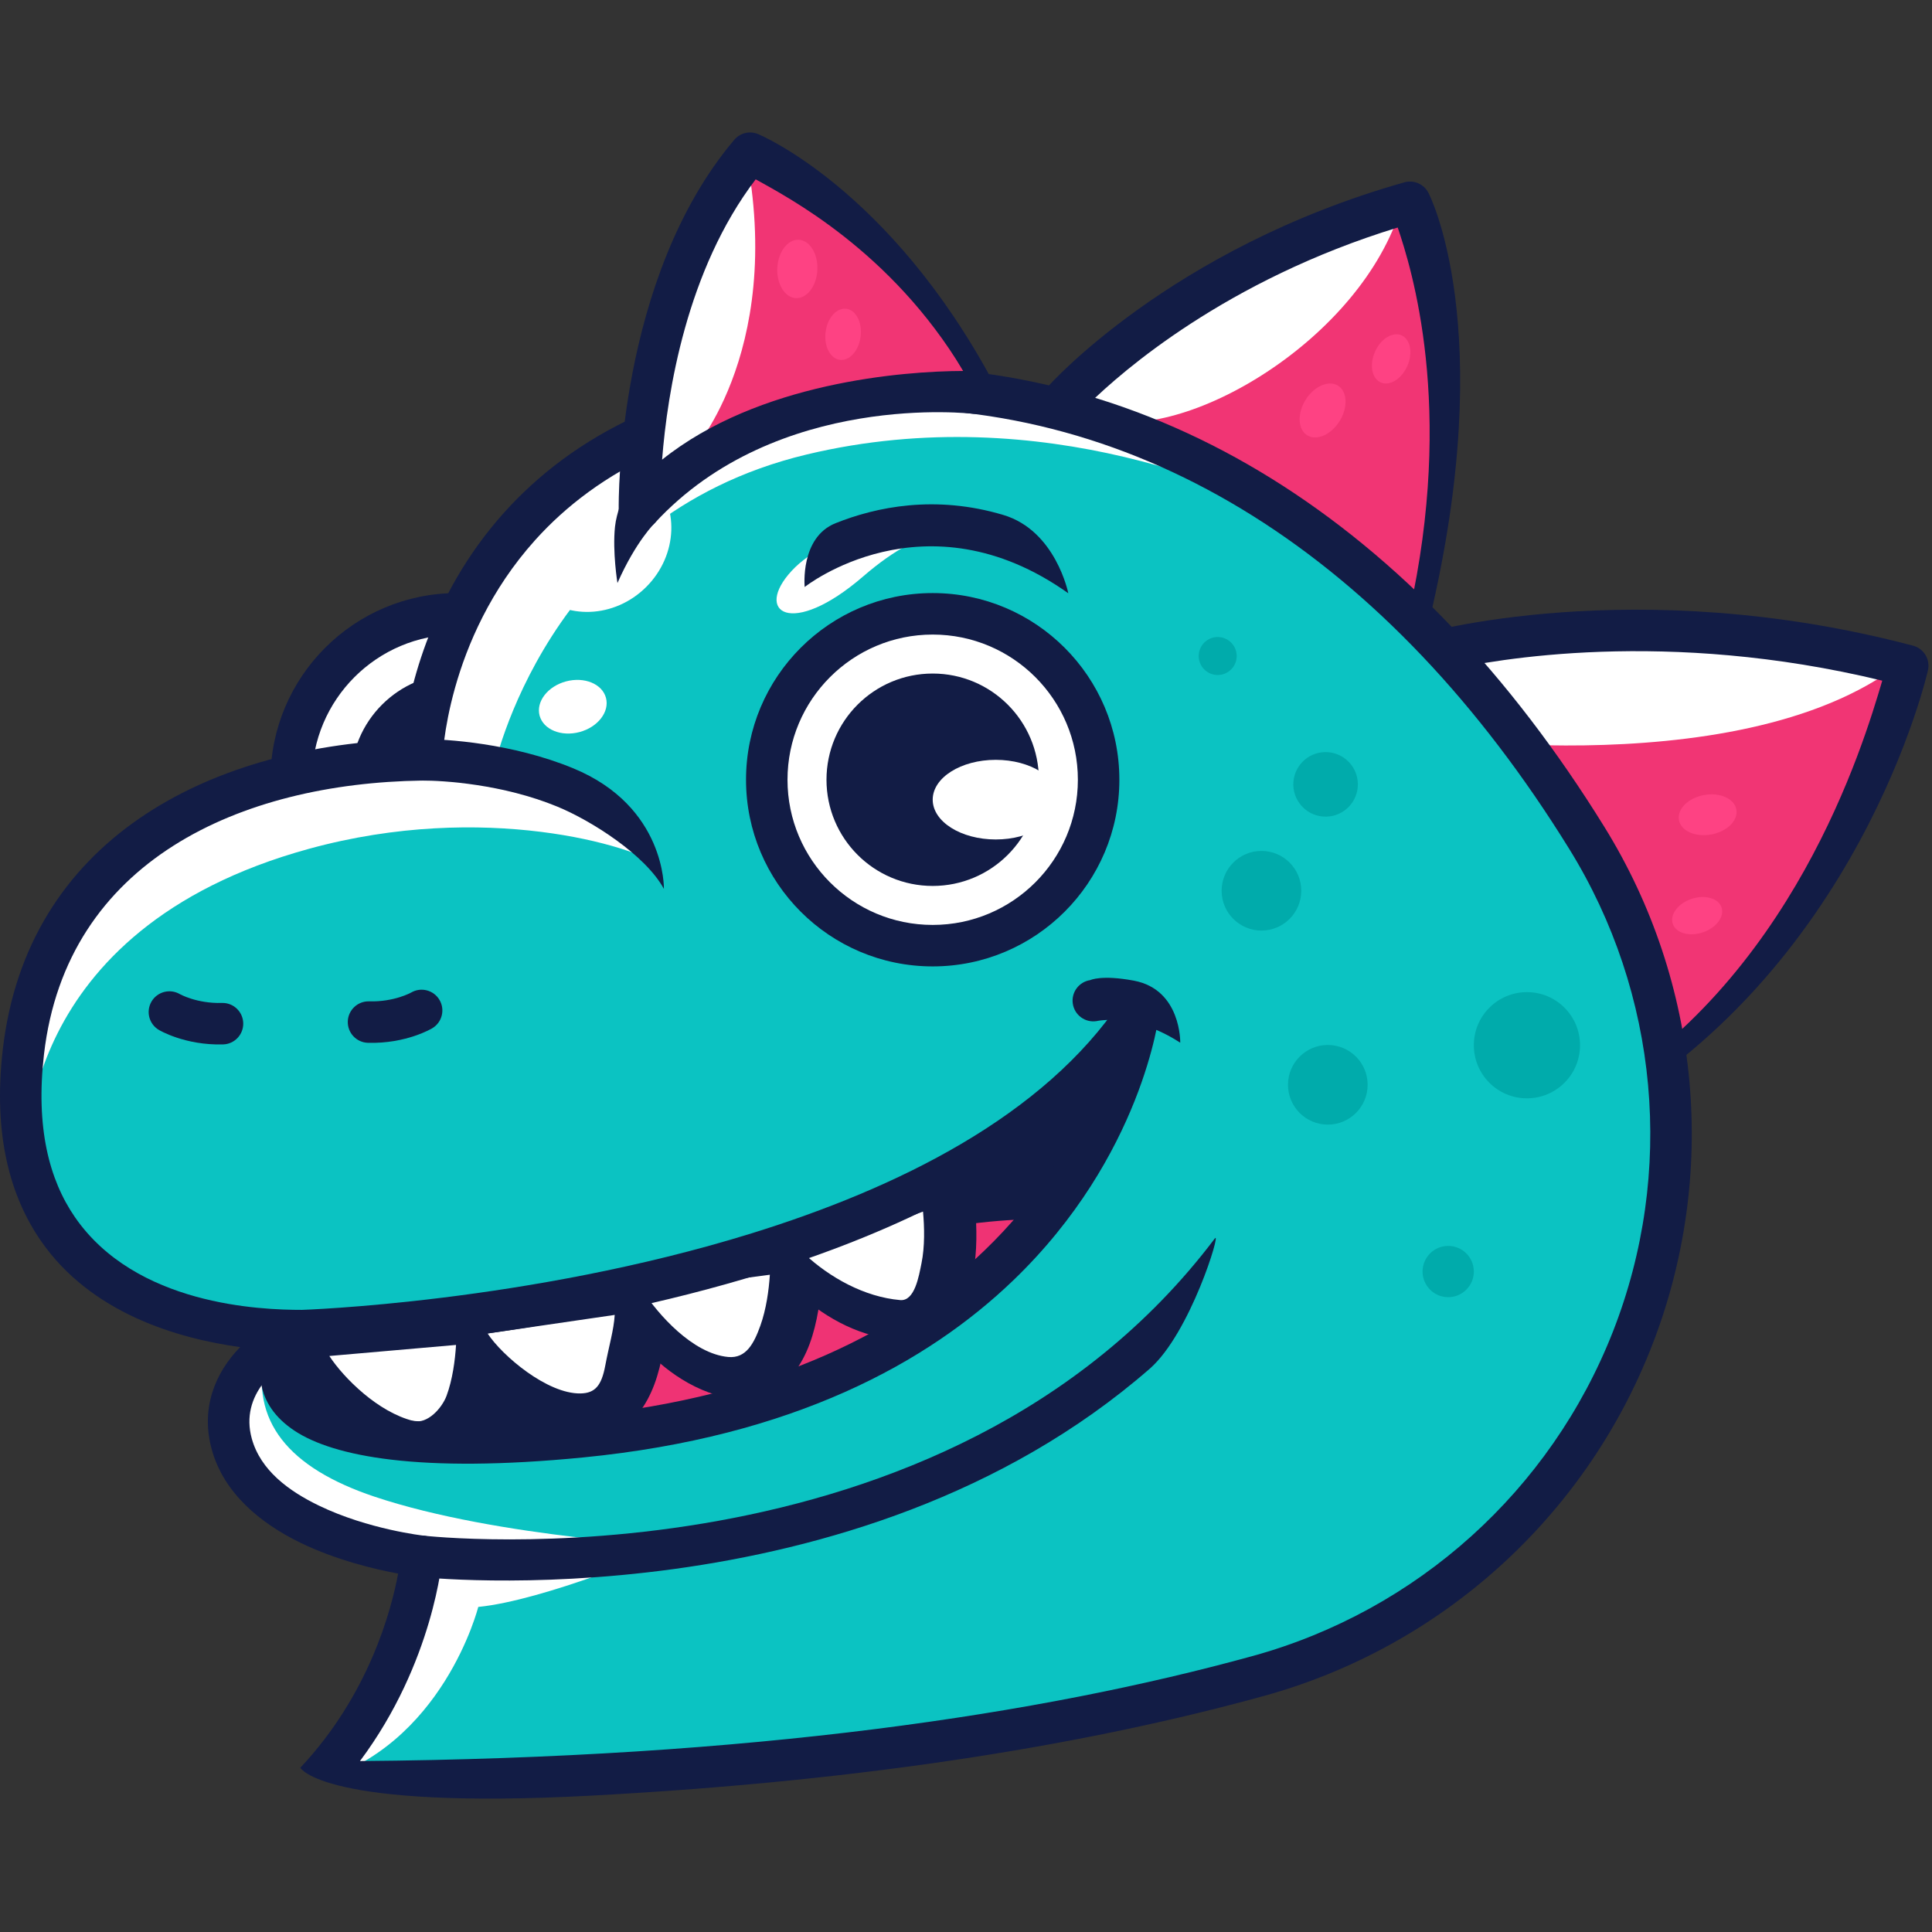
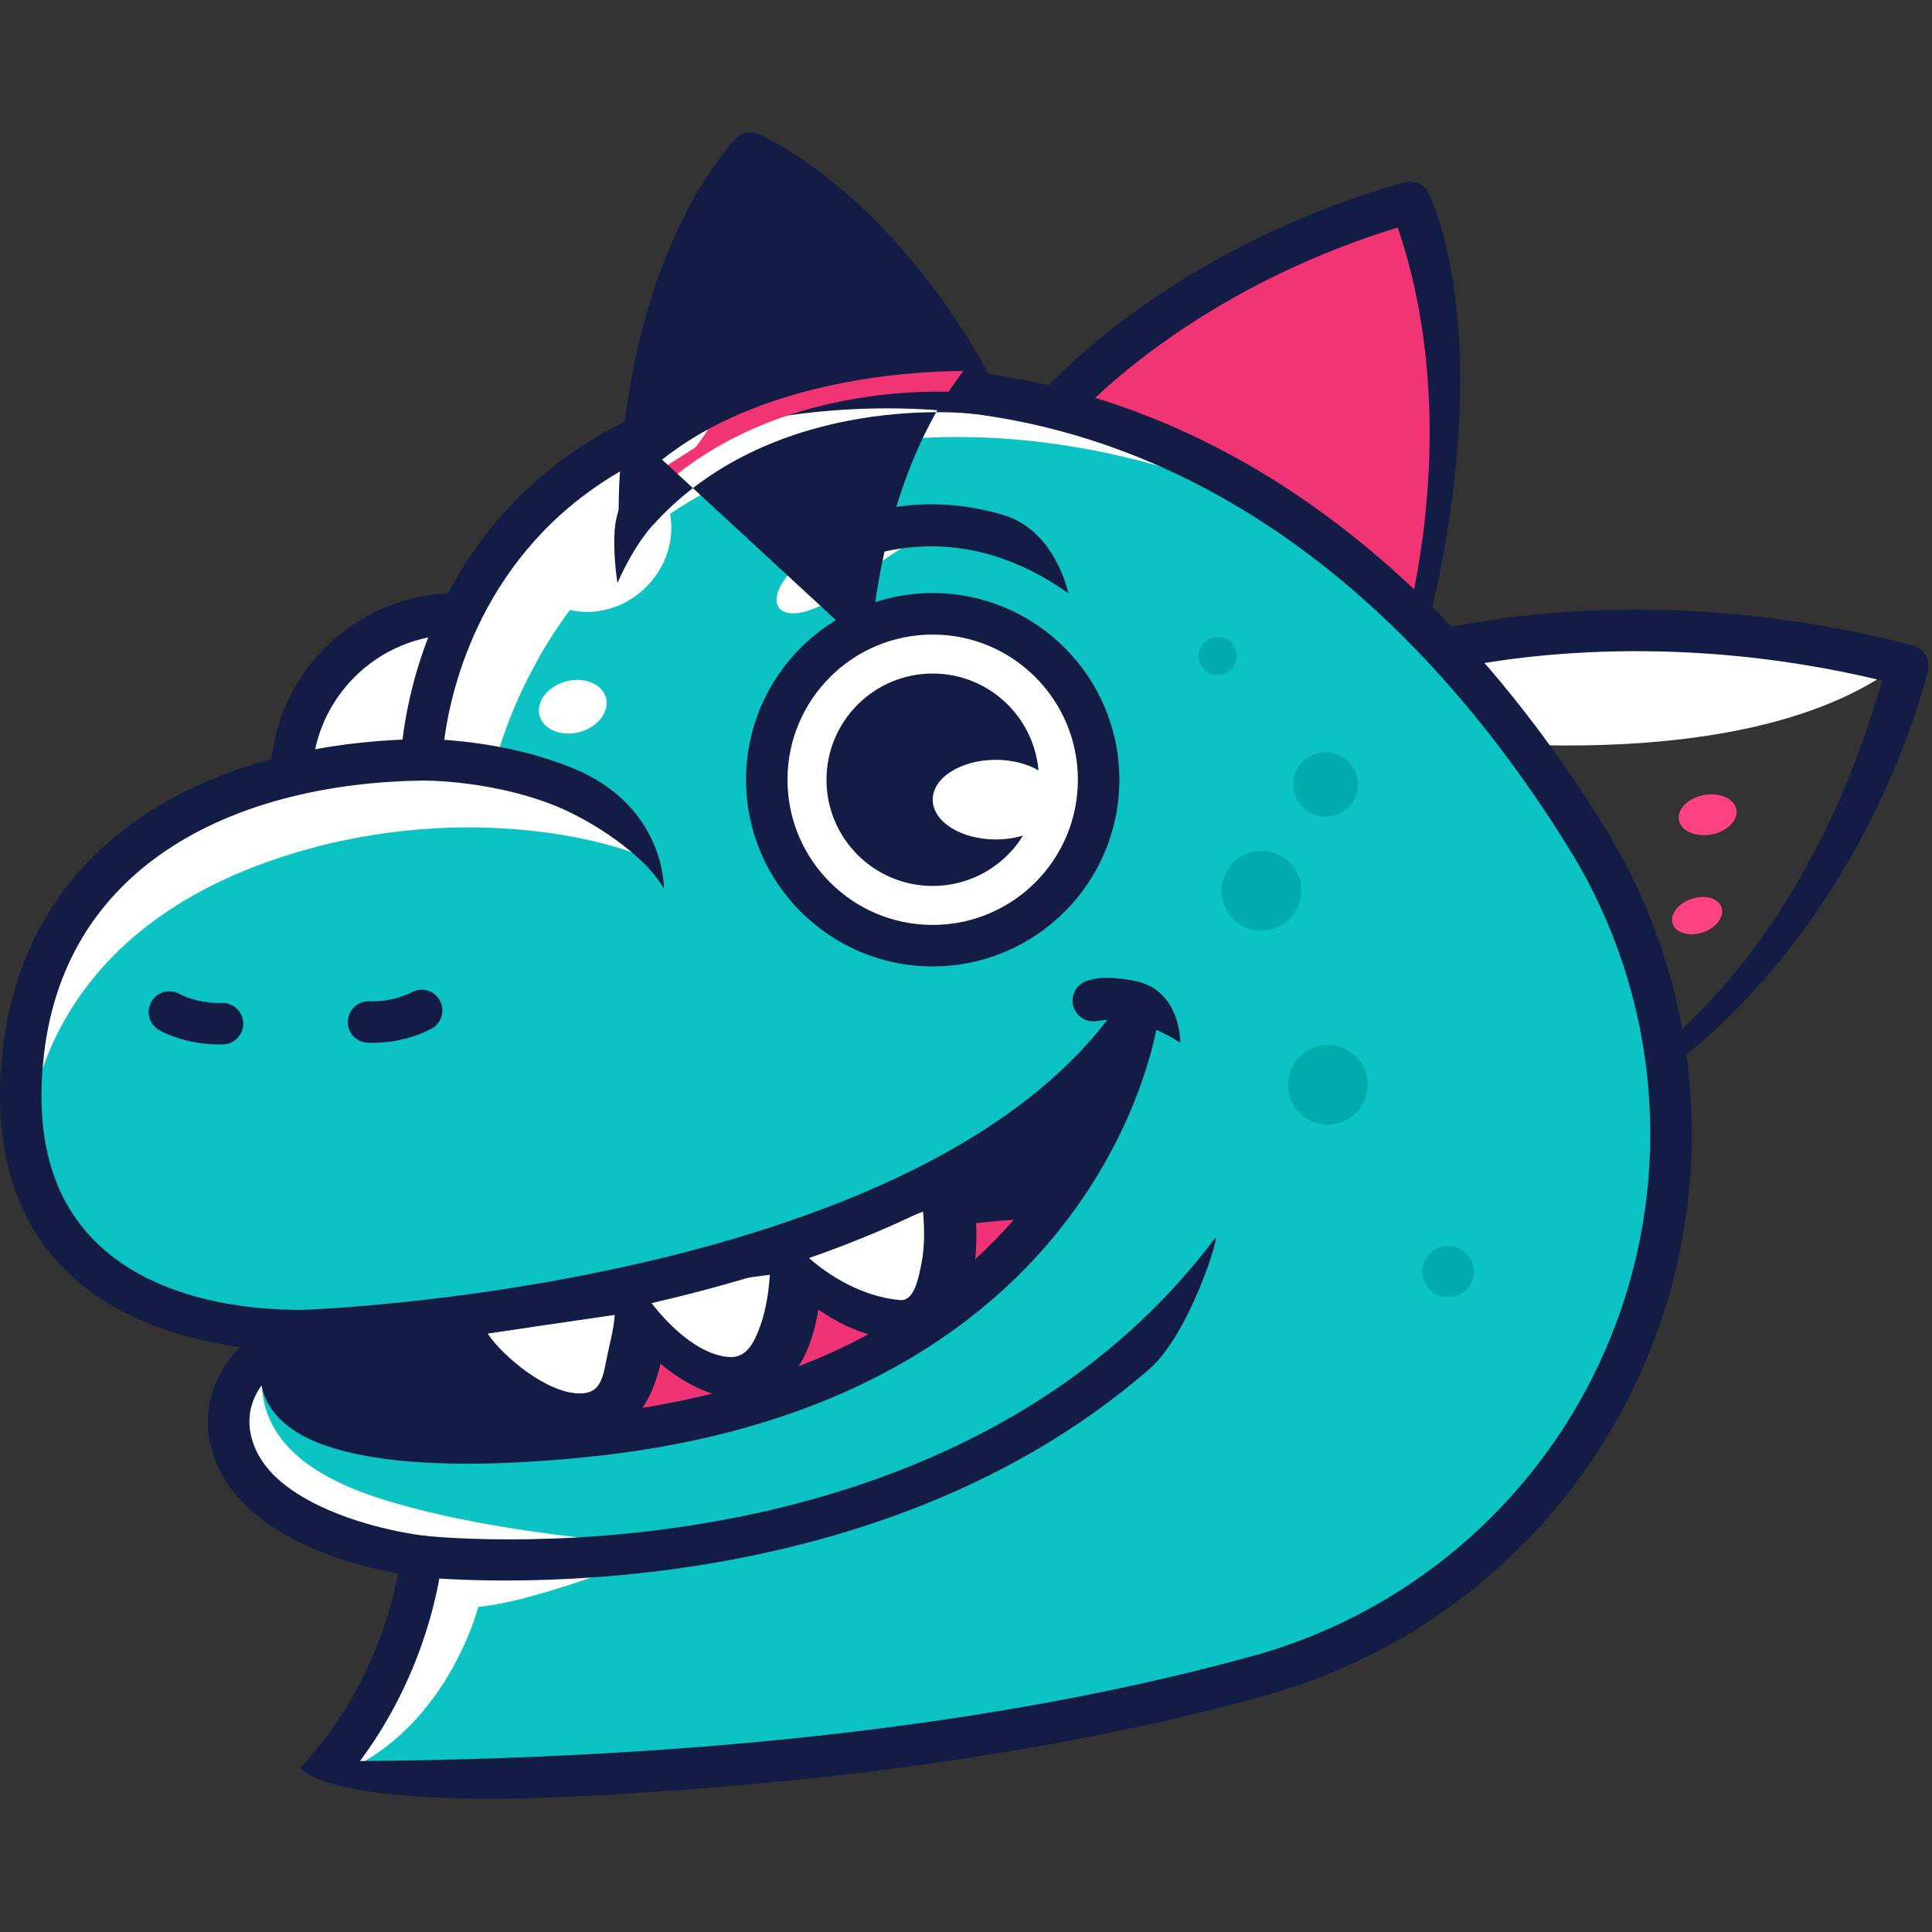
<svg xmlns="http://www.w3.org/2000/svg" width="100%" height="100%" viewBox="0 0 128 128" xml:space="preserve" style="fill-rule:evenodd;clip-rule:evenodd;stroke-linecap:round;stroke-linejoin:round;stroke-miterlimit:1.5;">
  <rect x="0" y="0" width="128" height="128" fill="#333333" stroke="none" />
  <rect id="Logo_final2" x="0" y="0.086" width="127.766" height="127.766" style="fill:none;" />
  <g>
    <circle cx="30.286" cy="51.66" r="10.993" style="fill:#fff;" />
    <path d="M30.286,39.292c6.826,0 12.367,5.542 12.367,12.368c0,6.826 -5.541,12.367 -12.367,12.367c-6.826,0 -12.368,-5.541 -12.368,-12.367c0,-6.826 5.542,-12.368 12.368,-12.368Zm-0,2.749c-5.309,-0 -9.619,4.31 -9.619,9.619c-0,5.309 4.31,9.619 9.619,9.619c5.309,-0 9.619,-4.31 9.619,-9.619c-0,-5.309 -4.31,-9.619 -9.619,-9.619Z" style="fill:#121c45;" />
-     <circle cx="30.286" cy="51.66" r="7.036" style="fill:#121c45;" />
    <path d="M70.429,26.552c0,0 7.851,-8.875 22.985,-13.149c0,-0 4.414,8.571 -0.041,27.33c-0,-0 -14.795,-0.81 -22.944,-14.181" style="fill:#f13574;" />
    <clipPath id="_clip1">
-       <path d="M70.429,26.552c0,0 7.851,-8.875 22.985,-13.149c0,-0 4.414,8.571 -0.041,27.33c-0,-0 -14.795,-0.81 -22.944,-14.181" />
-     </clipPath>
+       </clipPath>
    <g clip-path="url(#_clip1)">
      <path d="M73.86,27.943c6.379,0.653 17.998,-6.919 19.381,-16.034c-0,-0 -17.776,-2.412 -24.75,17.326l5.369,-1.292Z" style="fill:#fff;" />
      <g>
        <path d="M88.647,25.551c0.622,0.387 0.671,1.438 0.108,2.345c-0.564,0.907 -1.527,1.33 -2.15,0.943c-0.623,-0.386 -0.671,-1.437 -0.108,-2.344c0.563,-0.908 1.527,-1.331 2.15,-0.944Z" style="fill:#fe4283;" />
        <path d="M92.858,22.219c0.591,0.261 0.761,1.172 0.38,2.033c-0.381,0.861 -1.17,1.347 -1.761,1.085c-0.591,-0.262 -0.761,-1.173 -0.38,-2.033c0.381,-0.861 1.17,-1.347 1.761,-1.085Z" style="fill:#fe4283;" />
      </g>
    </g>
    <path d="M69.4,25.642c-0,-0 8.065,-9.162 23.641,-13.561c0.628,-0.178 1.295,0.112 1.595,0.693c-0,-0 4.684,8.868 0.074,28.276c-0.154,0.647 -0.749,1.091 -1.412,1.055c-0,-0 -15.506,-0.832 -24.042,-14.837c-0.314,-0.515 -0.255,-1.175 0.144,-1.626Zm2.77,1.089c6.479,9.792 17.785,13.423 21.189,13.904c3.048,-13.689 0.145,-22.901 -0.757,-25.561c-11.39,3.489 -18.298,9.565 -20.432,11.657Z" style="fill:#121c45;" />
-     <path d="M94.402,43.349c-0,0 13.891,-4.02 31.99,0.757c-0,-0 -4.378,19.559 -21.933,29.028c0,-0 -10.908,-11.915 -10.057,-29.785" style="fill:#f13574;" />
    <clipPath id="_clip2">
      <path d="M94.402,43.349c-0,0 13.891,-4.02 31.99,0.757c-0,-0 -4.378,19.559 -21.933,29.028c0,-0 -10.908,-11.915 -10.057,-29.785" />
    </clipPath>
    <g clip-path="url(#_clip2)">
      <path d="M94.38,48.8c-0,0 24.154,3.511 33.429,-6.583c-0,-0 -16.871,-13.805 -41.418,3.833l7.989,2.75Z" style="fill:#fff;" />
      <g>
        <path d="M115.039,53.628c0.134,0.721 -0.611,1.464 -1.661,1.658c-1.05,0.195 -2.011,-0.233 -2.144,-0.954c-0.134,-0.721 0.61,-1.464 1.66,-1.658c1.05,-0.195 2.011,0.233 2.145,0.954Z" style="fill:#fe4283;" />
        <path d="M114.059,60.124c0.204,0.613 -0.355,1.353 -1.248,1.65c-0.893,0.298 -1.783,0.042 -1.988,-0.571c-0.204,-0.613 0.355,-1.352 1.248,-1.65c0.893,-0.298 1.784,-0.042 1.988,0.571Z" style="fill:#fe4283;" />
      </g>
    </g>
    <path d="M94.02,42.029c-0,0 14.21,-4.138 32.722,0.748c0.715,0.188 1.152,0.908 0.991,1.629c-0,-0 -4.516,20.172 -22.621,29.937c-0.554,0.299 -1.241,0.183 -1.666,-0.281c-0,-0 -11.297,-12.309 -10.417,-30.778c0.028,-0.586 0.427,-1.091 0.991,-1.255Zm1.719,2.403c-0.315,14.033 7.139,25.567 9.412,28.423c13.599,-7.857 18.284,-23.442 19.553,-27.759c-14.302,-3.472 -25.687,-1.412 -28.965,-0.664Z" style="fill:#121c45;" />
    <path d="M22.25,117.445c0.718,-0.763 0.01,-0.93 0.59,-1.715c4.563,-6.18 5.094,-12.621 5.094,-12.621c-0,-0 -10.868,-1.198 -12.581,-7.445c-0.988,-3.607 1.762,-6.36 4.665,-7.506c-4.286,0.002 -20.5,-0.919 -18.468,-18.469c1.572,-13.584 13.672,-19.162 26.384,-19.348c-0,-0 0.536,-23.515 29.022,-24.626c19.075,-0.743 35.982,10.09 48.165,29.784c6.185,9.978 7.304,22.287 3.022,33.217c-4.282,10.929 -13.465,19.202 -24.781,22.323c-13.318,3.668 -31.3,6.493 -55.439,6.954c-2.286,0.044 -3.275,-0.548 -5.673,-0.548" style="fill:#0bc3c2;" />
    <clipPath id="_clip3">
      <path d="M22.25,117.445c0.718,-0.763 0.01,-0.93 0.59,-1.715c4.563,-6.18 5.094,-12.621 5.094,-12.621c-0,-0 -10.868,-1.198 -12.581,-7.445c-0.988,-3.607 1.762,-6.36 4.665,-7.506c-4.286,0.002 -20.5,-0.919 -18.468,-18.469c1.572,-13.584 13.672,-19.162 26.384,-19.348c-0,-0 0.536,-23.515 29.022,-24.626c19.075,-0.743 35.982,10.09 48.165,29.784c6.185,9.978 7.304,22.287 3.022,33.217c-4.282,10.929 -13.465,19.202 -24.781,22.323c-13.318,3.668 -31.3,6.493 -55.439,6.954c-2.286,0.044 -3.275,-0.548 -5.673,-0.548" />
    </clipPath>
    <g clip-path="url(#_clip3)">
      <path d="M1.799,76.671c-0,-0 -0.863,-15.076 18.678,-20.437c11.626,-3.19 21.556,-0.185 23.287,1.142c0,0 -3.356,-5.456 -11.083,-6.312c0,-0 3.439,-16.808 20.757,-20.951c15.81,-3.783 29.437,2.759 32.434,4.314l-0,-17.506l-91.358,-0l-0,59.804l7.285,-0.054" style="fill:#fff;" />
      <path d="M59.827,34.921c0,0 -4.856,0.18 -7.377,2.899c-2.521,2.72 -0.045,4.503 4.74,0.366c4.262,-3.686 7.018,-3.396 9.29,-2.615c-0,-0 -4.3,-1.096 -6.653,-0.65" style="fill:#fff;" />
      <path d="M45.464,102.474c-0,0 -12.446,-0.563 -20.668,-3.321c-5.687,-1.908 -8.257,-5.017 -7.235,-9.564l-6.983,0.151l0,14.964l34.864,-2.233" style="fill:#fff;" />
      <path d="M20.898,118.059c-0,0 3.516,-13.44 8.285,-14.847l14.779,-0.528c0,-0 -7.936,3.354 -12.276,3.779c-0,0 -2.33,9.263 -10.788,11.596" style="fill:#fff;" />
      <path d="M42.819,38.882c-2.099,2.099 -5.383,2.224 -7.329,0.278c-1.946,-1.946 -1.822,-5.23 0.277,-7.329c2.099,-2.1 5.383,-2.224 7.329,-0.278c1.946,1.946 1.822,5.23 -0.277,7.329Z" style="fill:#fff;" />
      <path d="M40.147,46.234c0.248,0.925 -0.536,1.941 -1.749,2.266c-1.213,0.325 -2.4,-0.162 -2.648,-1.088c-0.248,-0.926 0.536,-1.942 1.749,-2.267c1.214,-0.325 2.4,0.163 2.648,1.089Z" style="fill:#fff;" />
    </g>
    <path d="M39.117,118.968c-17.73,0.942 -19.22,-1.85 -19.22,-1.85c4.539,-4.829 6.025,-10.416 6.48,-12.864c-1.532,-0.284 -4.083,-0.886 -6.454,-2.034c-2.69,-1.302 -5.105,-3.312 -5.895,-6.193c-0.744,-2.713 0.21,-5.061 1.882,-6.779c-4.19,-0.576 -9.905,-2.262 -13.208,-7.049c-2.01,-2.914 -3.176,-6.977 -2.517,-12.668c1.607,-13.889 13.541,-19.985 26.483,-20.529c0.325,-2.753 1.62,-9.361 6.744,-15.058c4.39,-4.88 11.595,-9.138 23.49,-9.602c19.54,-0.761 36.907,10.26 49.387,30.434c6.413,10.345 7.574,23.108 3.134,34.441c-4.44,11.333 -13.962,19.91 -25.696,23.147c-11.259,3.101 -25.832,5.607 -44.61,6.604Zm-15.267,-2.294c26.04,-0.205 45.176,-3.112 59.147,-6.96c10.898,-3.006 19.743,-10.973 23.867,-21.5c4.124,-10.526 3.045,-22.382 -2.911,-31.991c-11.886,-19.214 -28.334,-29.86 -46.943,-29.134c-10.894,0.424 -17.534,4.224 -21.554,8.693c-5.949,6.614 -6.149,14.59 -6.149,14.59c-0.016,0.739 -0.614,1.332 -1.353,1.343c-12.012,0.176 -23.554,5.296 -25.039,18.132c-0.56,4.839 0.339,8.313 2.049,10.791c4.025,5.833 12.271,6.147 15.054,6.145c0.66,0 1.227,0.469 1.35,1.117c0.124,0.649 -0.231,1.293 -0.845,1.536c-2.304,0.91 -4.629,3.003 -3.844,5.865c0.58,2.117 2.464,3.488 4.441,4.445c3.288,1.592 6.964,1.997 6.964,1.997c0.74,0.081 1.28,0.737 1.219,1.478c0,0 -0.553,6.893 -5.453,13.453Z" style="fill:#121c45;" />
    <path d="M42.365,33.728c0,-0 -0.302,-14.557 7.33,-23.577c0,-0 8.295,3.464 14.938,15.899c0,0 -13.714,-1.614 -22.268,7.678" style="fill:#f13574;" />
    <clipPath id="_clip4">
      <path d="M42.365,33.728c0,-0 -0.302,-14.557 7.33,-23.577c0,-0 8.295,3.464 14.938,15.899c0,0 -13.714,-1.614 -22.268,7.678" />
    </clipPath>
    <g clip-path="url(#_clip4)">
      <path d="M46.077,29.636c0,-0 6.707,-7.699 2.663,-22.352c-0,-0 -10.812,1.348 -10.812,22.489l5.101,1.813l3.048,-1.95Z" style="fill:#fff;" />
      <g>
        <path d="M52.92,15.886c0.732,0.036 1.285,0.931 1.233,1.998c-0.052,1.066 -0.689,1.904 -1.421,1.868c-0.733,-0.036 -1.285,-0.931 -1.233,-1.997c0.052,-1.067 0.688,-1.904 1.421,-1.869Z" style="fill:#fe4283;" />
        <path d="M56.067,20.455c0.642,0.08 1.068,0.903 0.953,1.837c-0.116,0.934 -0.731,1.628 -1.372,1.548c-0.641,-0.079 -1.068,-0.902 -0.952,-1.836c0.115,-0.934 0.73,-1.628 1.371,-1.549Z" style="fill:#fe4283;" />
      </g>
    </g>
-     <path d="M43.376,34.658c-0.254,0.276 -0.607,0.436 -0.982,0.443c-0.356,0.008 -0.698,-0.122 -0.959,-0.362c-0.276,-0.255 -0.436,-0.608 -0.443,-0.983c-0,-0.005 -0.001,-0.011 -0.001,-0.016c-0.007,-0.563 -0.125,-15.282 7.655,-24.477c0.387,-0.457 1.026,-0.611 1.579,-0.38c-0,-0 8.697,3.56 15.62,16.52c0.241,0.451 0.212,0.999 -0.077,1.422c-0.288,0.422 -0.787,0.65 -1.296,0.59c0,0 -12.996,-1.555 -21.096,7.243Zm0.49,-4.204c6.393,-5.117 15.941,-5.866 19.953,-5.877c-4.785,-7.982 -11.679,-11.531 -13.752,-12.696c-4.583,6.009 -5.854,14.127 -6.201,18.573Z" style="fill:#121c45;" />
+     <path d="M43.376,34.658c-0.254,0.276 -0.607,0.436 -0.982,0.443c-0.356,0.008 -0.698,-0.122 -0.959,-0.362c-0.276,-0.255 -0.436,-0.608 -0.443,-0.983c-0,-0.005 -0.001,-0.011 -0.001,-0.016c-0.007,-0.563 -0.125,-15.282 7.655,-24.477c0.387,-0.457 1.026,-0.611 1.579,-0.38c-0,-0 8.697,3.56 15.62,16.52c0.241,0.451 0.212,0.999 -0.077,1.422c-0.288,0.422 -0.787,0.65 -1.296,0.59c0,0 -12.996,-1.555 -21.096,7.243Zm0.49,-4.204c6.393,-5.117 15.941,-5.866 19.953,-5.877c-4.583,6.009 -5.854,14.127 -6.201,18.573Z" style="fill:#121c45;" />
    <path d="M27.941,51.715c-0.759,0.004 -1.378,-0.609 -1.382,-1.367c-0.003,-0.759 0.609,-1.378 1.368,-1.382c1.615,-0.008 6.007,0.271 10.044,1.933c6.155,2.535 6.014,7.993 6.014,7.993c-1.215,-2.24 -4.798,-4.52 -7.061,-5.451c-3.61,-1.487 -7.539,-1.734 -8.983,-1.726Z" style="fill:#121c45;" />
    <path d="M10.528,68.236c-0.654,-0.384 -0.873,-1.227 -0.49,-1.881c0.384,-0.654 1.227,-0.874 1.881,-0.49c0,0 1.125,0.631 2.783,0.583c0.758,-0.023 1.391,0.575 1.413,1.333c0.022,0.758 -0.575,1.392 -1.333,1.414c-2.542,0.074 -4.254,-0.959 -4.254,-0.959Z" style="fill:#121c45;" />
    <path d="M27.238,65.76c0.654,-0.384 1.497,-0.165 1.881,0.49c0.384,0.654 0.164,1.496 -0.49,1.88c-0,0 -1.711,1.033 -4.253,0.959c-0.758,-0.022 -1.356,-0.655 -1.334,-1.414c0.022,-0.758 0.656,-1.355 1.414,-1.333c1.657,0.048 2.782,-0.582 2.782,-0.582Z" style="fill:#121c45;" />
    <path d="M20.018,88.158c0,-0 42.169,-1.33 55.407,-21.108c-0,0 -2.965,24.814 -36.938,28.143c-20.666,2.026 -21.717,-3.787 -18.469,-7.035" style="fill:#121c45;" />
    <clipPath id="_clip5">
      <path d="M20.018,88.158c0,-0 42.169,-1.33 55.407,-21.108c-0,0 -2.965,24.814 -36.938,28.143c-20.666,2.026 -21.717,-3.787 -18.469,-7.035" />
    </clipPath>
    <g clip-path="url(#_clip5)">
      <path d="M27.934,99.591c-0.748,-0.85 24.404,-27.217 51.888,-19.349c0,0 -20.242,24.287 -51.888,19.349" style="fill:#ef3374;stroke:#121c45;stroke-width:3.96px;" />
-       <path d="M20.327,88.533c0,0 2.304,5.763 7.206,6.973c4.903,1.21 4.445,-8.365 4.445,-8.365l-11.651,1.392" style="fill:#fff;" />
      <path d="M20.121,86.805l11.651,-1.392c0.479,-0.057 0.961,0.088 1.33,0.399c0.369,0.312 0.592,0.764 0.615,1.246c-0,0 0.166,3.846 -0.869,6.632c-0.535,1.441 -1.396,2.604 -2.551,3.199c-0.865,0.446 -1.91,0.621 -3.181,0.307c-5.306,-1.31 -8.035,-7.171 -8.37,-7.935c-0.012,-0.027 -0.024,-0.054 -0.035,-0.082c-0.056,-0.141 -0.094,-0.288 -0.112,-0.439c-0.094,-0.782 0.351,-1.531 1.082,-1.823c0.142,-0.057 0.289,-0.094 0.44,-0.112Zm1.698,3.033c0.964,1.471 3.241,3.729 5.567,4.303c0.94,0.232 1.902,-0.865 2.198,-1.663c0.399,-1.074 0.565,-2.348 0.63,-3.373l-8.395,0.733Z" style="fill:#121c45;" />
      <path d="M30.84,86.544c0,0 2.303,5.763 7.206,6.973c4.903,1.21 4.445,-8.365 4.445,-8.365l-11.651,1.392" style="fill:#fff;" />
      <path d="M30.634,84.816l11.65,-1.392c0.48,-0.057 0.962,0.087 1.331,0.399c0.369,0.312 0.591,0.764 0.614,1.246c0,0 0.166,3.846 -0.869,6.632c-0.535,1.441 -1.396,2.604 -2.551,3.199c-0.865,0.446 -1.909,0.621 -3.18,0.307c-5.307,-1.31 -8.035,-7.171 -8.37,-7.935c-0.013,-0.027 -0.024,-0.054 -0.035,-0.082c-0.057,-0.141 -0.094,-0.289 -0.112,-0.439c-0.094,-0.782 0.351,-1.531 1.082,-1.823c0.141,-0.057 0.289,-0.094 0.44,-0.112Zm1.67,3.53c0.964,1.47 3.956,4.014 6.159,3.973c0.968,-0.018 1.388,-0.524 1.634,-1.83c0.255,-1.355 0.565,-2.348 0.63,-3.373l-8.423,1.23Z" style="fill:#121c45;" />
      <path d="M41.119,83.883c-0,-0 2.303,5.763 7.206,6.973c4.903,1.21 4.444,-8.365 4.444,-8.365l-11.65,1.392" style="fill:#fff;" />
      <path d="M40.912,82.154l11.651,-1.391c0.48,-0.057 0.962,0.087 1.331,0.399c0.368,0.312 0.591,0.764 0.614,1.246c0,0 0.166,3.846 -0.869,6.632c-0.535,1.441 -1.396,2.604 -2.551,3.199c-0.865,0.446 -1.91,0.62 -3.18,0.307c-5.307,-1.31 -8.035,-7.171 -8.37,-7.935c-0.013,-0.027 -0.025,-0.054 -0.036,-0.082c-0.056,-0.141 -0.094,-0.289 -0.112,-0.44c-0.093,-0.781 0.352,-1.53 1.083,-1.822c0.141,-0.057 0.288,-0.094 0.439,-0.113Zm1.698,3.403c0.964,1.471 3.254,4.128 5.64,4.347c1.186,0.109 1.707,-0.91 2.126,-2.076c0.387,-1.078 0.564,-2.349 0.629,-3.373l-8.395,1.102Z" style="fill:#121c45;" />
      <path d="M51.295,81.229c0,-0 3.165,5.339 8.195,5.779c5.031,0.439 3.102,-8.95 3.102,-8.95l-11.297,3.171" style="fill:#fff;" />
      <path d="M50.825,79.553l11.297,-3.171c0.465,-0.131 0.963,-0.062 1.376,0.189c0.413,0.252 0.702,0.663 0.799,1.136c0,0 0.757,3.774 0.164,6.687c-0.306,1.506 -0.978,2.788 -2.027,3.554c-0.786,0.574 -1.791,0.908 -3.095,0.794c-5.445,-0.476 -9.045,-5.847 -9.494,-6.55c-0.016,-0.025 -0.032,-0.05 -0.047,-0.076c-0.078,-0.13 -0.137,-0.27 -0.179,-0.417c-0.212,-0.757 0.112,-1.566 0.789,-1.968c0.131,-0.077 0.271,-0.137 0.417,-0.178Zm2.472,3.528c1.671,1.551 3.958,2.845 6.345,3.053c0.964,0.085 1.238,-1.601 1.408,-2.434c0.229,-1.123 0.196,-2.408 0.102,-3.43l-7.855,2.811Z" style="fill:#121c45;" />
    </g>
    <path d="M19.047,87.186c0.248,-0.248 0.578,-0.391 0.928,-0.402c0,0 14.998,-0.474 29.821,-5.072c9.696,-3.009 19.354,-7.757 24.487,-15.426c0.353,-0.528 1.023,-0.745 1.619,-0.524c0.596,0.22 0.963,0.82 0.887,1.451c0,0 -1.085,9.382 -9.672,17.627c-5.625,5.401 -14.498,10.349 -28.496,11.721c-10.845,1.063 -16.531,-0.074 -19.091,-1.76c-1.366,-0.899 -2.013,-1.982 -2.212,-3.059c-0.288,-1.565 0.409,-3.236 1.729,-4.556Zm1.598,2.32c-0.446,0.539 -0.735,1.135 -0.624,1.737c0.085,0.464 0.433,0.876 1.02,1.262c2.319,1.527 7.491,2.283 17.312,1.321c13.181,-1.292 21.564,-5.883 26.861,-10.969c3.564,-3.421 5.718,-7.051 7.004,-9.982c-5.699,5.319 -13.618,8.983 -21.608,11.461c-13.442,4.171 -27.025,5.028 -29.965,5.17Z" style="fill:#121c45;" />
    <path d="M72.637,67.653c-0.75,0.112 -1.45,-0.407 -1.561,-1.157c-0.112,-0.75 0.407,-1.45 1.157,-1.561c-0,-0 0.732,-0.367 2.889,0.036c3.149,0.59 3.072,4.111 3.072,4.111c-3.115,-2.025 -5.557,-1.429 -5.557,-1.429Z" style="fill:#121c45;" />
    <path d="M27.78,104.474c-0.753,-0.085 -1.297,-0.765 -1.212,-1.519c0.085,-0.754 0.765,-1.297 1.519,-1.212c0,-0 34.551,3.937 52.398,-19.69c0.457,-0.606 -1.624,6.287 -4.319,8.634c-19.501,16.988 -48.386,13.787 -48.386,13.787Z" style="fill:#121c45;" />
    <path d="M53.312,38.891c-0,-0 -0.322,-3.281 2.046,-4.228c2.68,-1.073 6.599,-1.898 11.122,-0.543c3.473,1.04 4.298,5.186 4.298,5.186c-9.495,-6.749 -17.466,-0.415 -17.466,-0.415Z" style="fill:#121c45;" />
    <circle cx="61.793" cy="51.66" r="10.993" style="fill:#fff;" />
    <path d="M61.793,39.292c6.826,0 12.368,5.542 12.368,12.368c-0,6.826 -5.542,12.367 -12.368,12.367c-6.826,0 -12.367,-5.541 -12.367,-12.367c-0,-6.826 5.541,-12.368 12.367,-12.368Zm0,2.749c-5.309,-0 -9.619,4.31 -9.619,9.619c-0,5.309 4.31,9.619 9.619,9.619c5.309,-0 9.619,-4.31 9.619,-9.619c0,-5.309 -4.31,-9.619 -9.619,-9.619Z" style="fill:#121c45;" />
    <circle cx="61.793" cy="51.66" r="7.036" style="fill:#121c45;" />
    <ellipse cx="65.971" cy="52.979" rx="4.177" ry="2.638" style="fill:#fff;" />
    <path d="M87.992,49.835c1.176,0.093 2.056,1.123 1.963,2.299c-0.092,1.177 -1.123,2.056 -2.299,1.964c-1.177,-0.093 -2.056,-1.123 -1.964,-2.3c0.093,-1.176 1.123,-2.056 2.3,-1.963Z" style="fill:#00abab;" />
    <path d="M80.775,42.208c0.692,0.055 1.21,0.662 1.156,1.354c-0.055,0.692 -0.661,1.21 -1.354,1.156c-0.692,-0.055 -1.21,-0.661 -1.156,-1.354c0.055,-0.692 0.661,-1.21 1.354,-1.156Z" style="fill:#00abab;" />
    <circle cx="83.574" cy="59.014" r="2.638" style="fill:#00abab;" />
    <circle cx="87.971" cy="71.87" r="2.638" style="fill:#00abab;" />
    <circle cx="95.947" cy="84.243" r="1.698" style="fill:#00abab;" />
-     <circle cx="101.163" cy="69.249" r="3.518" style="fill:#00abab;" />
    <path d="M41.318,32.838c0.491,-0.578 1.359,-0.649 1.937,-0.158c0.578,0.491 0.649,1.359 0.158,1.937c-0,0 -1.27,1.212 -2.505,4.01c-0,-0 -0.337,-2.062 -0.163,-3.73c0.095,-0.92 0.573,-2.059 0.573,-2.059Z" style="fill:#121c45;" />
  </g>
</svg>